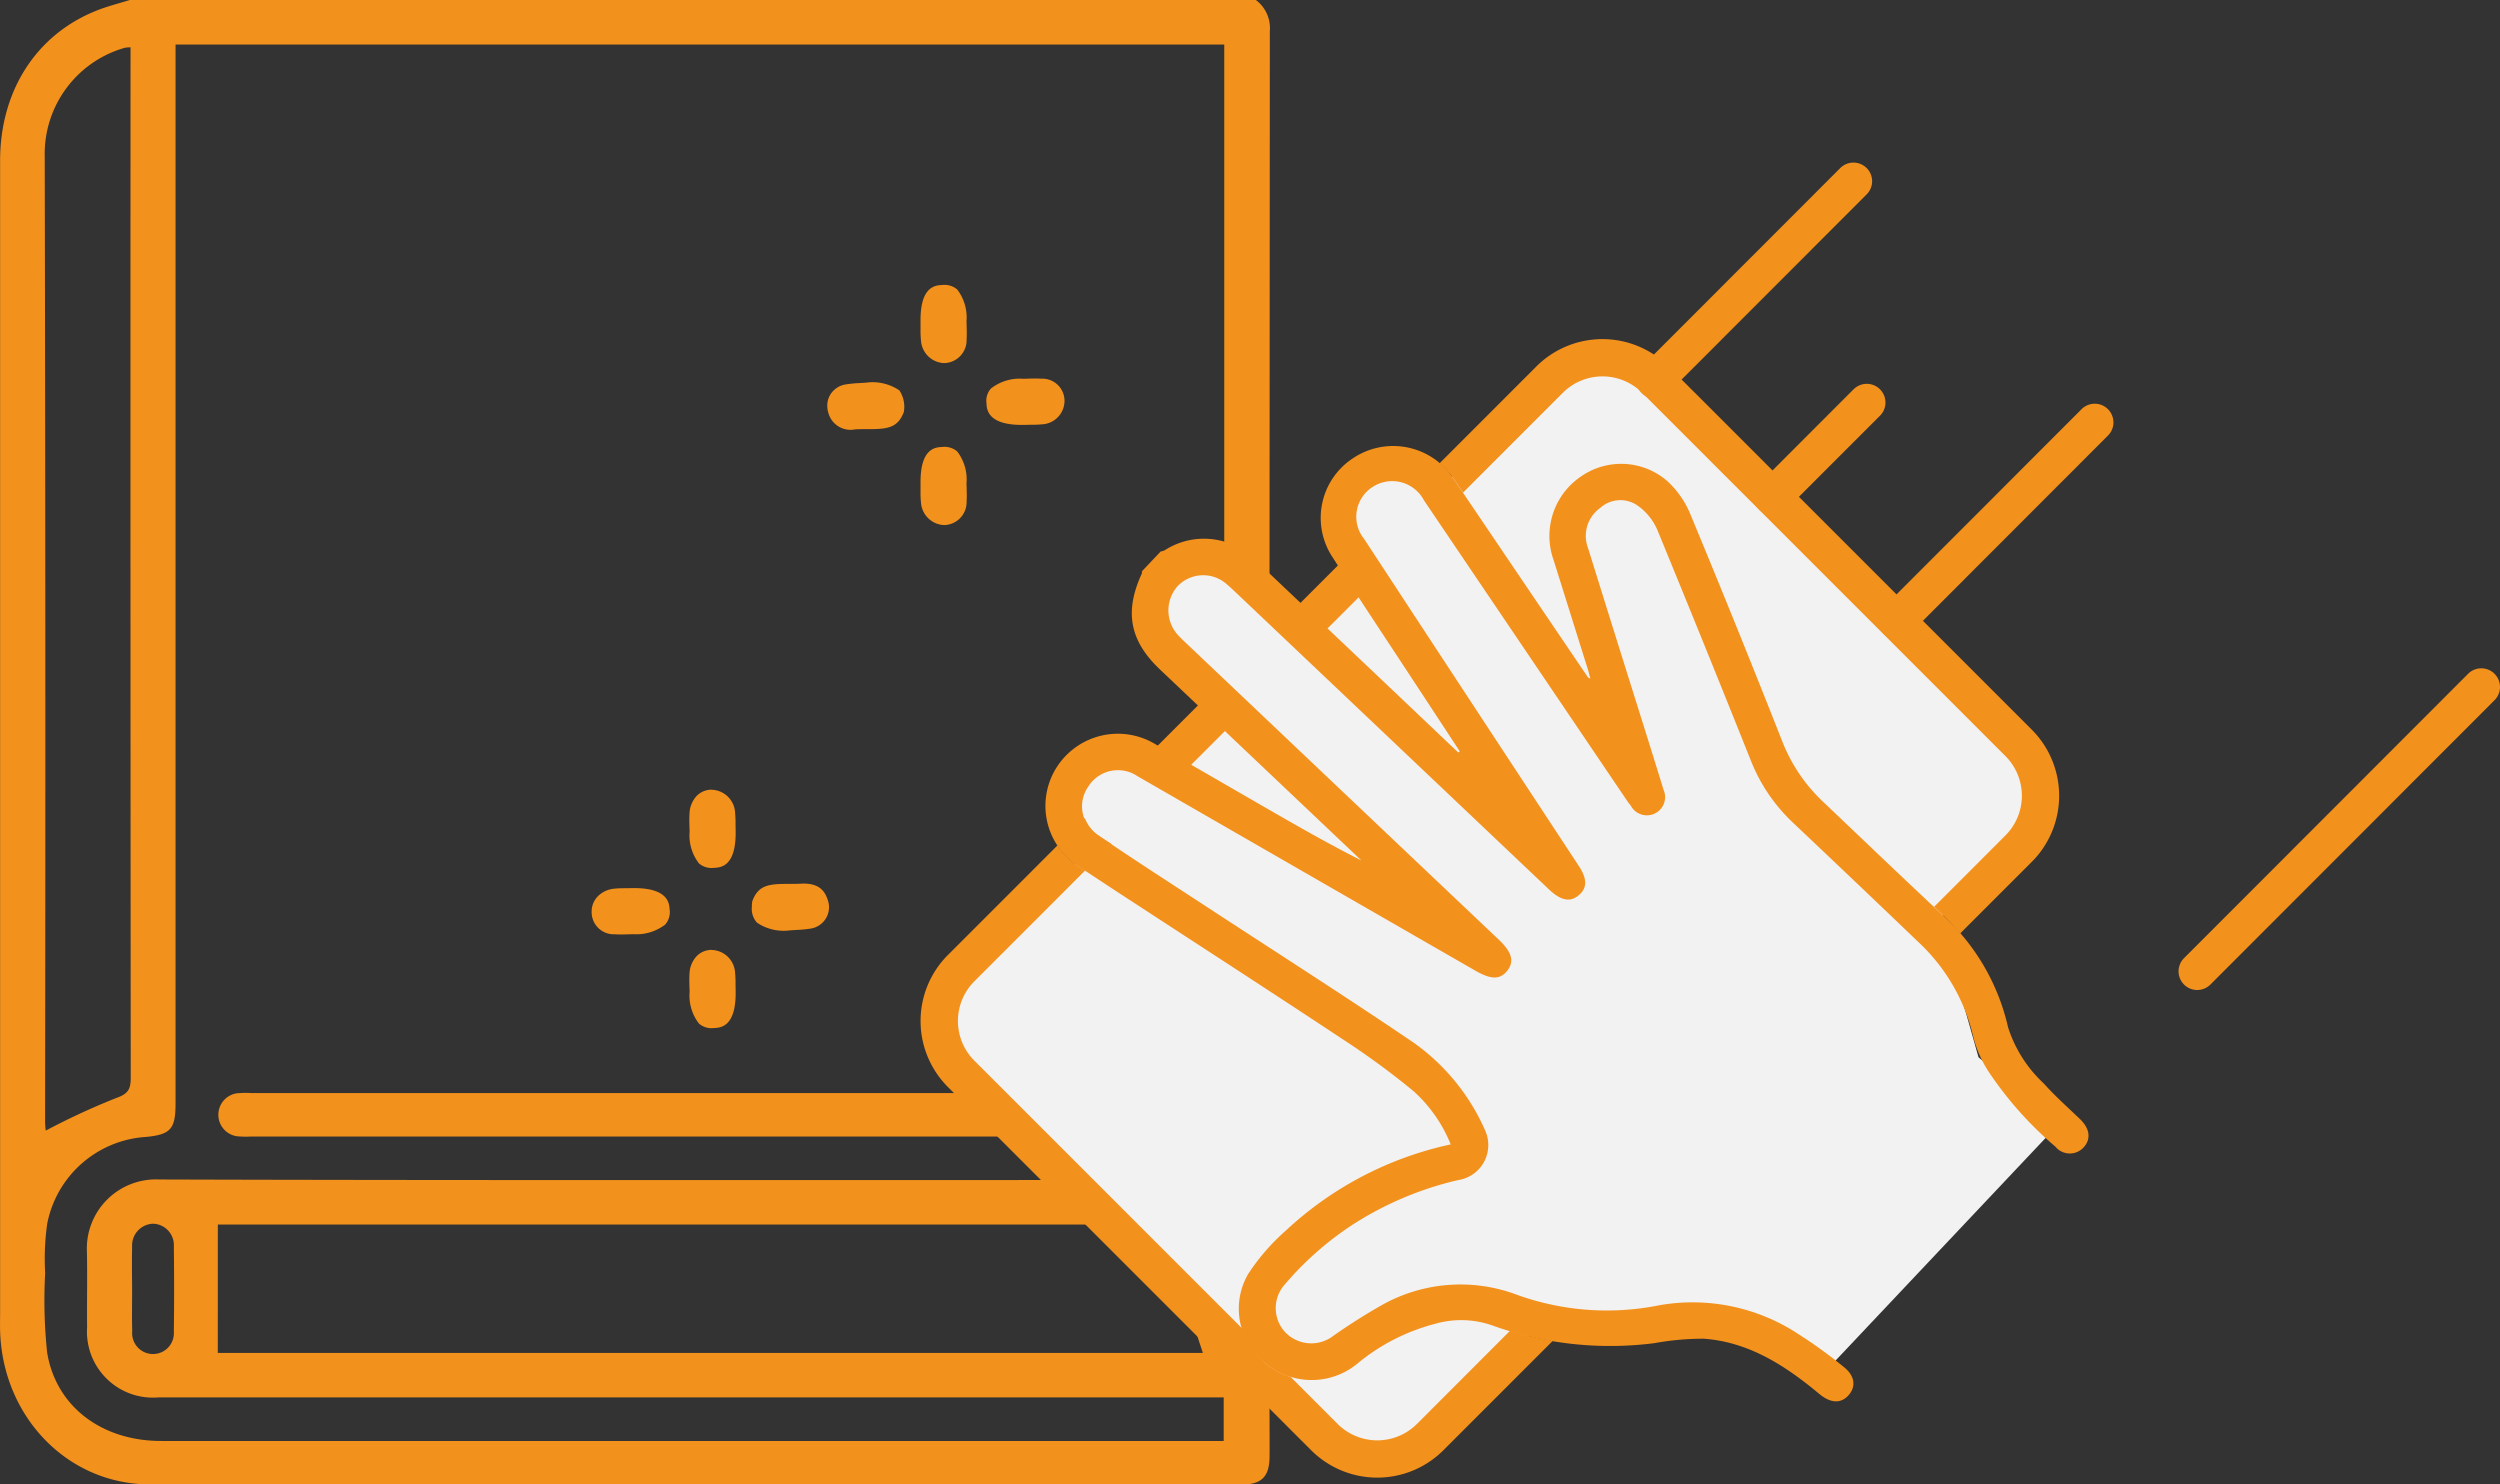
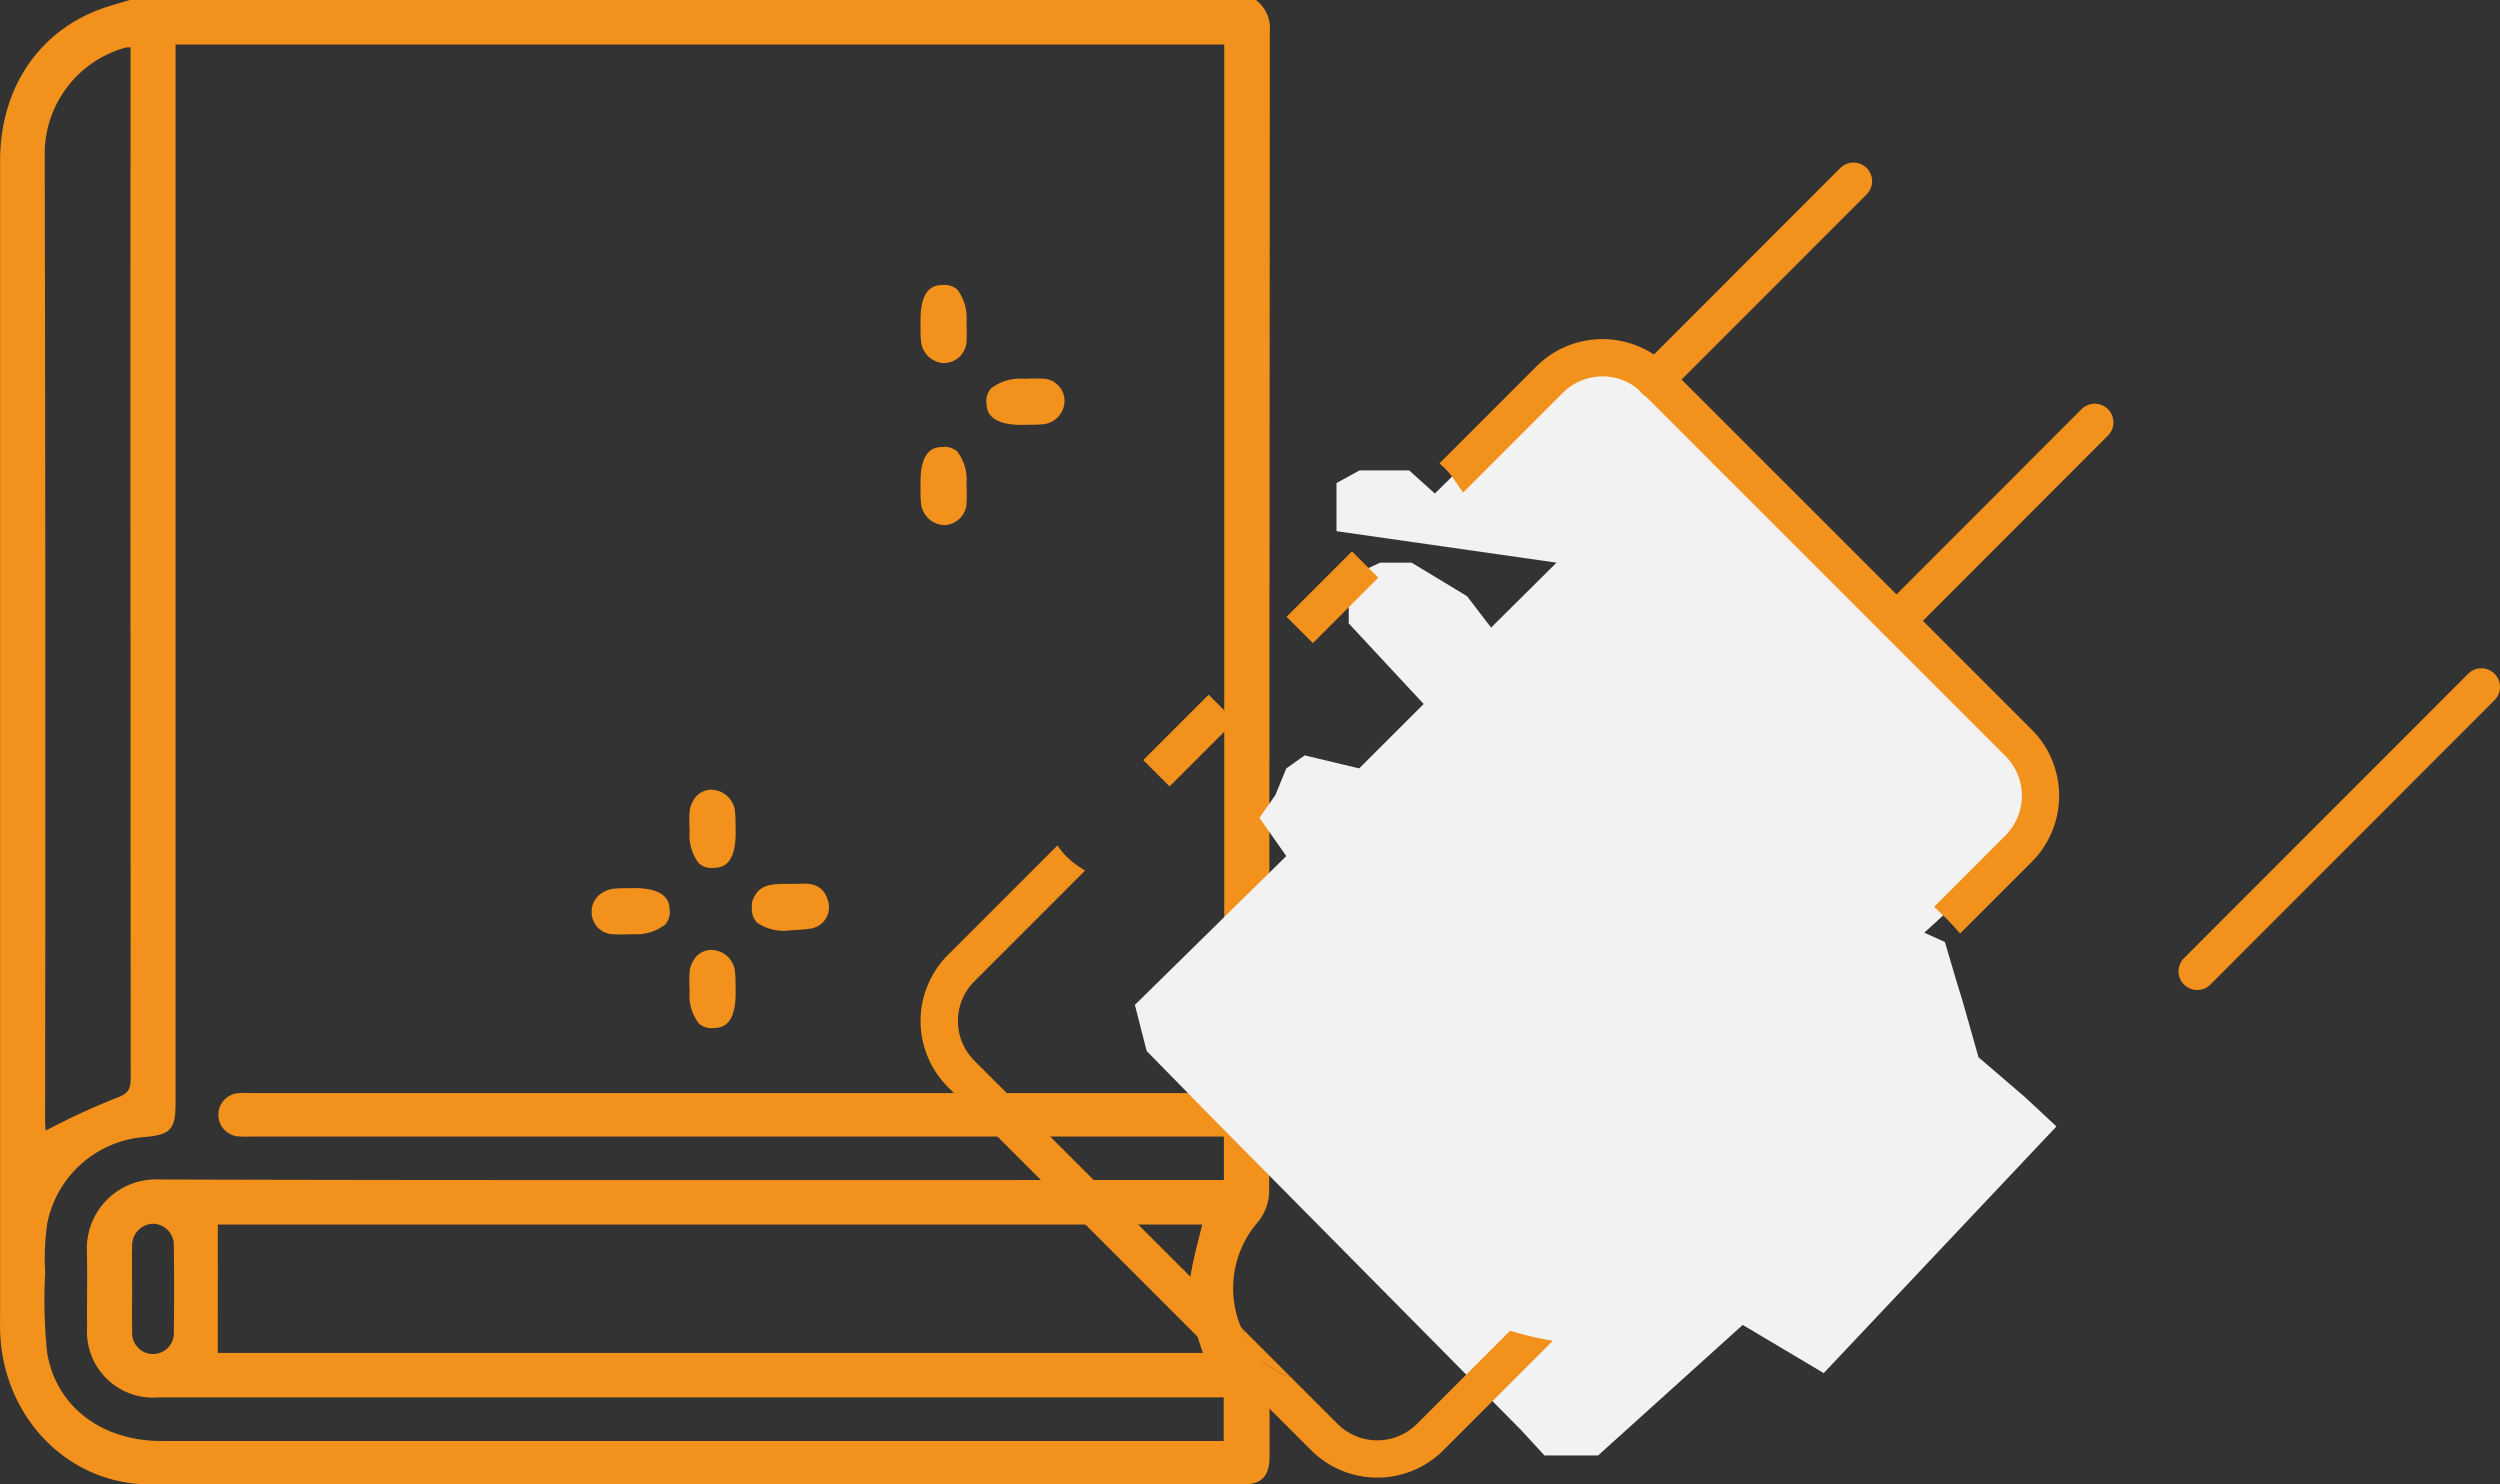
<svg xmlns="http://www.w3.org/2000/svg" width="168.411" height="100" viewBox="0 0 168.411 100">
  <rect x="0" y="0" width="168.411" height="100" fill="#333333" stroke="none" />
  <defs>
    <clipPath id="clip-path">
      <rect id="Retângulo_14" data-name="Retângulo 14" width="168.411" height="100" fill="#707070" />
    </clipPath>
  </defs>
  <g id="icone_de_limpeza" data-name="icone de limpeza" transform="translate(-45)">
    <g id="Grupo_16" data-name="Grupo 16" transform="translate(45)" clip-path="url(#clip-path)">
      <path id="Caminho_119" data-name="Caminho 119" d="M409.864,120.36a1.253,1.253,0,0,1-.369.888L390.358,140.4a1.257,1.257,0,0,1-1.779-1.777l19.139-19.156a1.257,1.257,0,0,1,2.146.888" transform="translate(-241.454 -74.078)" fill="#f3911d" />
      <path id="Caminho_120" data-name="Caminho 120" d="M84.6,0a2.368,2.368,0,0,1,.941,2.1q-.022,39.11-.044,78.221a3.392,3.392,0,0,1-.759,2,6.793,6.793,0,0,0,.017,8.938,2.916,2.916,0,0,1,.782,2.119c-.033,1.593,0,3.189-.015,4.782-.014,1.314-.549,1.84-1.837,1.84-20.479,0-53.127.011-73.606-.006C4.555,99.984.176,95.448.007,89.657c-.012-.423,0-.847,0-1.27V10.851C0,5.881,2.693,1.968,7.092.5,7.638.321,8.2.168,8.746,0ZM82.471,3H11.825V74.362c0,1.688-.337,2.065-1.973,2.225a7.245,7.245,0,0,0-6.674,5.86,16.932,16.932,0,0,0-.135,3.306,33.617,33.617,0,0,0,.132,5.358c.6,3.662,3.7,5.959,7.681,5.959,19.467,0,51.106,0,70.573,0h1.005V94.137H10.649a4.444,4.444,0,0,1-4.782-4.726c-.017-1.694.023-3.387-.011-5.078a4.655,4.655,0,0,1,4.872-4.878c19.435.065,51.039.035,70.477.035h1.242v-2.93H16.929a6.347,6.347,0,0,1-.974-.017,1.463,1.463,0,0,1-.017-2.891,6.3,6.3,0,0,1,.974-.019H82.471Zm-67.8,88.141H81.032c-1.233-3.7-1.233-4-.039-8.653H14.674ZM8.793,3.188a2.659,2.659,0,0,0-.372.027,7.429,7.429,0,0,0-5.408,7.337q.069,32.513.025,65.023a5.011,5.011,0,0,0,.044.588,47.385,47.385,0,0,1,4.705-2.179c.824-.286,1.02-.578,1.02-1.372Q8.779,38.441,8.793,4.27ZM8.9,86.846c0,.945-.019,1.888.006,2.832a1.407,1.407,0,1,0,2.805.036q.037-2.881,0-5.76a1.442,1.442,0,0,0-1.362-1.517l-.073,0A1.462,1.462,0,0,0,8.9,83.979c0,.011,0,.023,0,.035-.021.944-.006,1.888,0,2.832" transform="translate(0)" fill="#f3911d" />
-       <path id="Caminho_121" data-name="Caminho 121" d="M226.023,132.715l-5.457-3.245s-3.289.386-3.856,0-9.886,0-9.886,0l-9.742,8.792h-3.614l-1.575-1.71-21.072-21.3-4.15-4.236-.793-3.106,10.2-10.025-1.81-2.574,1.072-1.531.738-1.8,1.238-.876,3.67.876,4.346-4.338-5.049-5.429V79.108l2.119-.989h2.116l3.735,2.259,1.62,2.117,4.409-4.375L193.2,76V72.758l1.55-.851H198.1l1.726,1.554,7.592-7.452,1.8-1.347h2.259l3.447,2.551L238.8,90.485l1.479,4.013a12.258,12.258,0,0,0-.844,1.835c-.424,1.128-6.639,6.713-6.639,6.713l1.389.628s.871,2.963,1.013,3.389,1.251,4.375,1.251,4.375l3.127,2.682L241.7,116.1Z" transform="translate(-103.169 -40.217)" fill="#f2f2f2" />
-       <path id="Caminho_122" data-name="Caminho 122" d="M194.063,86.582a1.038,1.038,0,0,0,.259-.079,4.883,4.883,0,0,1,6.127.675q6.554,6.2,13.091,12.413l.563.532c.035-.027.069-.056.1-.079l-2.813-4.284c-1.913-2.92-3.85-5.827-5.739-8.764a4.8,4.8,0,0,1,1.316-6.666l.034-.023a4.858,4.858,0,0,1,6.744,1.314l.055.084q4.517,6.685,9.045,13.364c.012.017.042.021.159.079-.075-.269-.125-.473-.188-.675l-2.29-7.306a4.839,4.839,0,0,1,1.844-5.639,4.736,4.736,0,0,1,5.8.3,6.262,6.262,0,0,1,1.587,2.292q3.166,7.621,6.189,15.3a11.188,11.188,0,0,0,2.771,4.059c2.659,2.528,5.308,5.068,7.989,7.571a14.582,14.582,0,0,1,4.434,7.589,8.837,8.837,0,0,0,2.408,3.783c.753.844,1.606,1.6,2.428,2.388.672.64.774,1.36.244,1.925a1.255,1.255,0,0,1-1.889-.056,24.464,24.464,0,0,1-4.513-5.07A7.9,7.9,0,0,1,248.8,119.3a12.628,12.628,0,0,0-3.654-6.361q-4.255-4.079-8.538-8.127a11.608,11.608,0,0,1-2.818-4.2q-3.1-7.761-6.28-15.49a3.9,3.9,0,0,0-1.347-1.647,2.025,2.025,0,0,0-2.509.183,2.3,2.3,0,0,0-.82,2.661q1.632,5.246,3.281,10.488c.607,1.939,1.22,3.879,1.815,5.823a1.228,1.228,0,0,1-2.207,1.074c-.056-.077-.123-.144-.177-.225q-6.879-10.17-13.758-20.346a2.413,2.413,0,0,0-3.416-.922,2.379,2.379,0,0,0-.614,3.523q7.217,11.012,14.451,22.013c.6.909.586,1.519-.012,2.01-.57.467-1.193.342-1.992-.417q-10.539-9.992-21.079-19.988c-.242-.225-.482-.459-.74-.665a2.385,2.385,0,0,0-3.216.259,2.468,2.468,0,0,0-.015,3.193c.236.265.5.507.755.751q10.462,9.927,20.927,19.847c.879.834,1.051,1.46.578,2.071s-1.069.64-2.144.023q-11.382-6.546-22.759-13.1a2.355,2.355,0,0,0-3.275.6c-.026.037-.05.075-.074.114a2.3,2.3,0,0,0,.584,3.193c.045.031.092.061.139.089,2.3,1.57,4.644,3.076,6.976,4.6,4.738,3.1,9.519,6.148,14.207,9.324a14.259,14.259,0,0,1,4.868,5.988,2.385,2.385,0,0,1-1.835,3.287,22.487,22.487,0,0,0-7.2,3.059,21.434,21.434,0,0,0-4.542,4.04,2.382,2.382,0,0,0,.056,3.12,2.431,2.431,0,0,0,3.1.394,39.831,39.831,0,0,1,3.393-2.165,10.8,10.8,0,0,1,9.166-.713,17.863,17.863,0,0,0,9.6.693,12.955,12.955,0,0,1,9.343,1.95,31.5,31.5,0,0,1,3.038,2.2c.757.59.859,1.312.352,1.9-.524.609-1.233.557-1.988-.073-2.281-1.9-4.736-3.5-7.794-3.719a18.559,18.559,0,0,0-3.308.3,23.451,23.451,0,0,1-10.836-1.162,6.335,6.335,0,0,0-3.909-.148,13.59,13.59,0,0,0-5.147,2.588,4.839,4.839,0,0,1-6.263.113,4.653,4.653,0,0,1-1.212-6.053,14.351,14.351,0,0,1,2.542-2.926,23.511,23.511,0,0,1,11.1-5.8,9.676,9.676,0,0,0-2.5-3.583,52.33,52.33,0,0,0-4.789-3.51c-4.959-3.283-9.958-6.513-14.937-9.764-.949-.619-1.891-1.245-2.838-1.868a4.839,4.839,0,0,1-1.478-6.681l.031-.047a4.889,4.889,0,0,1,6.573-1.533c2.475,1.416,4.945,2.851,7.418,4.276,2.138,1.23,4.276,2.461,6.5,3.581l-.532-.507Q200.519,100.708,194,94.524c-2.039-1.937-2.4-3.889-1.212-6.463.019-.039,0-.091,0-.138q.635-.675,1.27-1.341" transform="translate(-115.867 -49.432)" fill="#f3911d" />
+       <path id="Caminho_121" data-name="Caminho 121" d="M226.023,132.715l-5.457-3.245l-9.742,8.792h-3.614l-1.575-1.71-21.072-21.3-4.15-4.236-.793-3.106,10.2-10.025-1.81-2.574,1.072-1.531.738-1.8,1.238-.876,3.67.876,4.346-4.338-5.049-5.429V79.108l2.119-.989h2.116l3.735,2.259,1.62,2.117,4.409-4.375L193.2,76V72.758l1.55-.851H198.1l1.726,1.554,7.592-7.452,1.8-1.347h2.259l3.447,2.551L238.8,90.485l1.479,4.013a12.258,12.258,0,0,0-.844,1.835c-.424,1.128-6.639,6.713-6.639,6.713l1.389.628s.871,2.963,1.013,3.389,1.251,4.375,1.251,4.375l3.127,2.682L241.7,116.1Z" transform="translate(-103.169 -40.217)" fill="#f2f2f2" />
      <path id="Caminho_123" data-name="Caminho 123" d="M110.669,159.734c-.015-.419-.056-1.541-2.6-1.475h0l-.386.006c-.236,0-.469,0-.7.027a1.8,1.8,0,0,0-1.135.5,1.463,1.463,0,0,0-.432,1.062,1.49,1.49,0,0,0,1.464,1.514q.056,0,.111,0c.334.021.667.008,1,0l.2-.008a3.209,3.209,0,0,0,2.179-.646,1.289,1.289,0,0,0,.307-.976" transform="translate(-65.56 -98.43)" fill="#f3911d" />
      <path id="Caminho_124" data-name="Caminho 124" d="M124.346,169.262a1.416,1.416,0,0,0-1.006.411,1.828,1.828,0,0,0-.492,1.2c-.021.328-.011.653,0,.978l.009.219a3.078,3.078,0,0,0,.629,2.158,1.3,1.3,0,0,0,1,.3c.463-.021,1.541-.071,1.468-2.6l-.006-.369a6.342,6.342,0,0,0-.027-.716,1.625,1.625,0,0,0-1.575-1.575" transform="translate(-76.4 -105.274)" fill="#f3911d" />
      <path id="Caminho_125" data-name="Caminho 125" d="M124.346,140.714a1.416,1.416,0,0,0-1.006.411,1.828,1.828,0,0,0-.492,1.2c-.021.328-.011.653,0,.978l.009.219a3.08,3.08,0,0,0,.629,2.159,1.3,1.3,0,0,0,1,.3c.463-.021,1.541-.071,1.468-2.6l-.006-.369a6.325,6.325,0,0,0-.027-.715,1.626,1.626,0,0,0-1.575-1.576" transform="translate(-76.4 -87.518)" fill="#f3911d" />
      <path id="Caminho_126" data-name="Caminho 126" d="M136.487,157.471c-1.35,0-2.069.052-2.486,1.156a1.47,1.47,0,0,0-.031.375,1.389,1.389,0,0,0,.338,1.078,3.2,3.2,0,0,0,2.227.522l.455-.029a8.049,8.049,0,0,0,.949-.092,1.457,1.457,0,0,0,1.139-1.933c-.177-.544-.542-1.159-1.8-1.091-.26.015-.522.015-.788.015" transform="translate(-83.319 -97.929)" fill="#f3911d" />
      <path id="Caminho_127" data-name="Caminho 127" d="M175.773,69.1c.015.422.056,1.543,2.6,1.477l.4-.009c.234,0,.463,0,.693-.025a1.592,1.592,0,0,0,1.564-1.552v-.01a1.493,1.493,0,0,0-1.469-1.516c-.036,0-.071,0-.107,0-.315-.019-.63-.011-.945,0l-.254.008a3.142,3.142,0,0,0-2.177.652,1.225,1.225,0,0,0-.307.972" transform="translate(-109.32 -41.956)" fill="#f3911d" />
      <path id="Caminho_128" data-name="Caminho 128" d="M164.055,54.465a1.62,1.62,0,0,0,1.575,1.568,1.547,1.547,0,0,0,1.5-1.595v-.013c.023-.323.006-.657,0-.986l-.008-.209a3.1,3.1,0,0,0-.628-2.159,1.318,1.318,0,0,0-1-.3c-.446.021-1.468.065-1.468,2.363,0,.076,0,.157,0,.24l0,.375a6.936,6.936,0,0,0,.025.715" transform="translate(-102.015 -31.573)" fill="#f3911d" />
      <path id="Caminho_129" data-name="Caminho 129" d="M164.055,83.321a1.621,1.621,0,0,0,1.575,1.571,1.547,1.547,0,0,0,1.5-1.595v-.013c.023-.324.006-.659,0-.986l-.008-.209a3.1,3.1,0,0,0-.628-2.159,1.318,1.318,0,0,0-1-.3c-.446.021-1.468.065-1.468,2.363,0,.076,0,.157,0,.24l0,.375a6.881,6.881,0,0,0,.025.713" transform="translate(-102.015 -49.521)" fill="#f3911d" />
-       <path id="Caminho_130" data-name="Caminho 130" d="M150.035,68.185l-.45.029a7.984,7.984,0,0,0-.949.094,1.474,1.474,0,0,0-1.022.693,1.423,1.423,0,0,0-.2.736,1.643,1.643,0,0,0,.079.5A1.543,1.543,0,0,0,149.3,71.33c.257-.012.522-.012.788-.012,1.345,0,2.069-.052,2.484-1.158a2.005,2.005,0,0,0-.3-1.454,3.213,3.213,0,0,0-2.23-.522" transform="translate(-91.686 -42.408)" fill="#f3911d" />
      <path id="Caminho_131" data-name="Caminho 131" d="M197.475,189.623a3.781,3.781,0,0,1-5.335,0l-3.17-3.17a4.654,4.654,0,0,1-1.639-.878,5.14,5.14,0,0,1-1.625-2.386L167.66,165.141a3.777,3.777,0,0,1,0-5.333l7.46-7.462c-.142-.094-.286-.186-.428-.281a5.034,5.034,0,0,1-1.428-1.418l-7.383,7.383a6.29,6.29,0,0,0,0,8.889L190.363,191.4a6.3,6.3,0,0,0,8.889,0l7.384-7.384a21.6,21.6,0,0,1-2.882-.675Z" transform="translate(-102.028 -93.696)" fill="#f3911d" />
      <path id="Caminho_132" data-name="Caminho 132" d="M263.036,62.261,256.5,68.8a5.223,5.223,0,0,1,.972,1.055c.2.3.411.607.619.911l6.726-6.728a3.78,3.78,0,0,1,5.333,0l24.484,24.482a3.783,3.783,0,0,1,0,5.335l-4.813,4.814c.188.175.371.355.559.528a16.3,16.3,0,0,1,1.193,1.274l4.838-4.838a6.3,6.3,0,0,0,0-8.889L271.925,62.261a6.3,6.3,0,0,0-8.889,0" transform="translate(-159.533 -37.582)" fill="#f3911d" />
      <path id="Caminho_133" data-name="Caminho 133" d="M222.974,239.116a4.711,4.711,0,0,0,1.641.88l-3.263-3.266a5.158,5.158,0,0,0,1.625,2.386" transform="translate(-137.673 -147.238)" fill="#f3911d" />
-       <path id="Caminho_134" data-name="Caminho 134" d="M189.863,149.031c.142.094.281.187.428.281l1.785-1.785c-.281-.192-.575-.373-.859-.567a2.514,2.514,0,0,1-.939-1.19l-1.846,1.845a5.018,5.018,0,0,0,1.431,1.418" transform="translate(-117.198 -90.664)" fill="#f3911d" />
      <rect id="Retângulo_12" data-name="Retângulo 12" width="6.228" height="2.507" transform="translate(77.014 51.203) rotate(-45)" fill="#f3911d" />
      <rect id="Retângulo_13" data-name="Retângulo 13" width="6.228" height="2.507" transform="translate(86.67 41.547) rotate(-45)" fill="#f3911d" />
      <path id="Caminho_135" data-name="Caminho 135" d="M307.5,30.222a1.253,1.253,0,0,1-.369.888L293.777,44.474A1.256,1.256,0,1,1,292,42.7l13.354-13.364a1.258,1.258,0,0,1,2.146.888" transform="translate(-181.385 -18.016)" fill="#f3911d" />
      <path id="Caminho_136" data-name="Caminho 136" d="M350.521,73.192a1.256,1.256,0,0,1-.369.891L336.8,87.45a1.258,1.258,0,0,1-1.779-1.779l13.351-13.362a1.257,1.257,0,0,1,2.146.886" transform="translate(-208.149 -44.744)" fill="#f3911d" />
-       <path id="Caminho_137" data-name="Caminho 137" d="M321.434,69.662a1.253,1.253,0,0,1-.369.888L314.718,76.9a1.257,1.257,0,0,1-1.777-1.779l6.346-6.35a1.257,1.257,0,0,1,2.146.888" transform="translate(-194.421 -42.546)" fill="#f3911d" />
    </g>
  </g>
</svg>